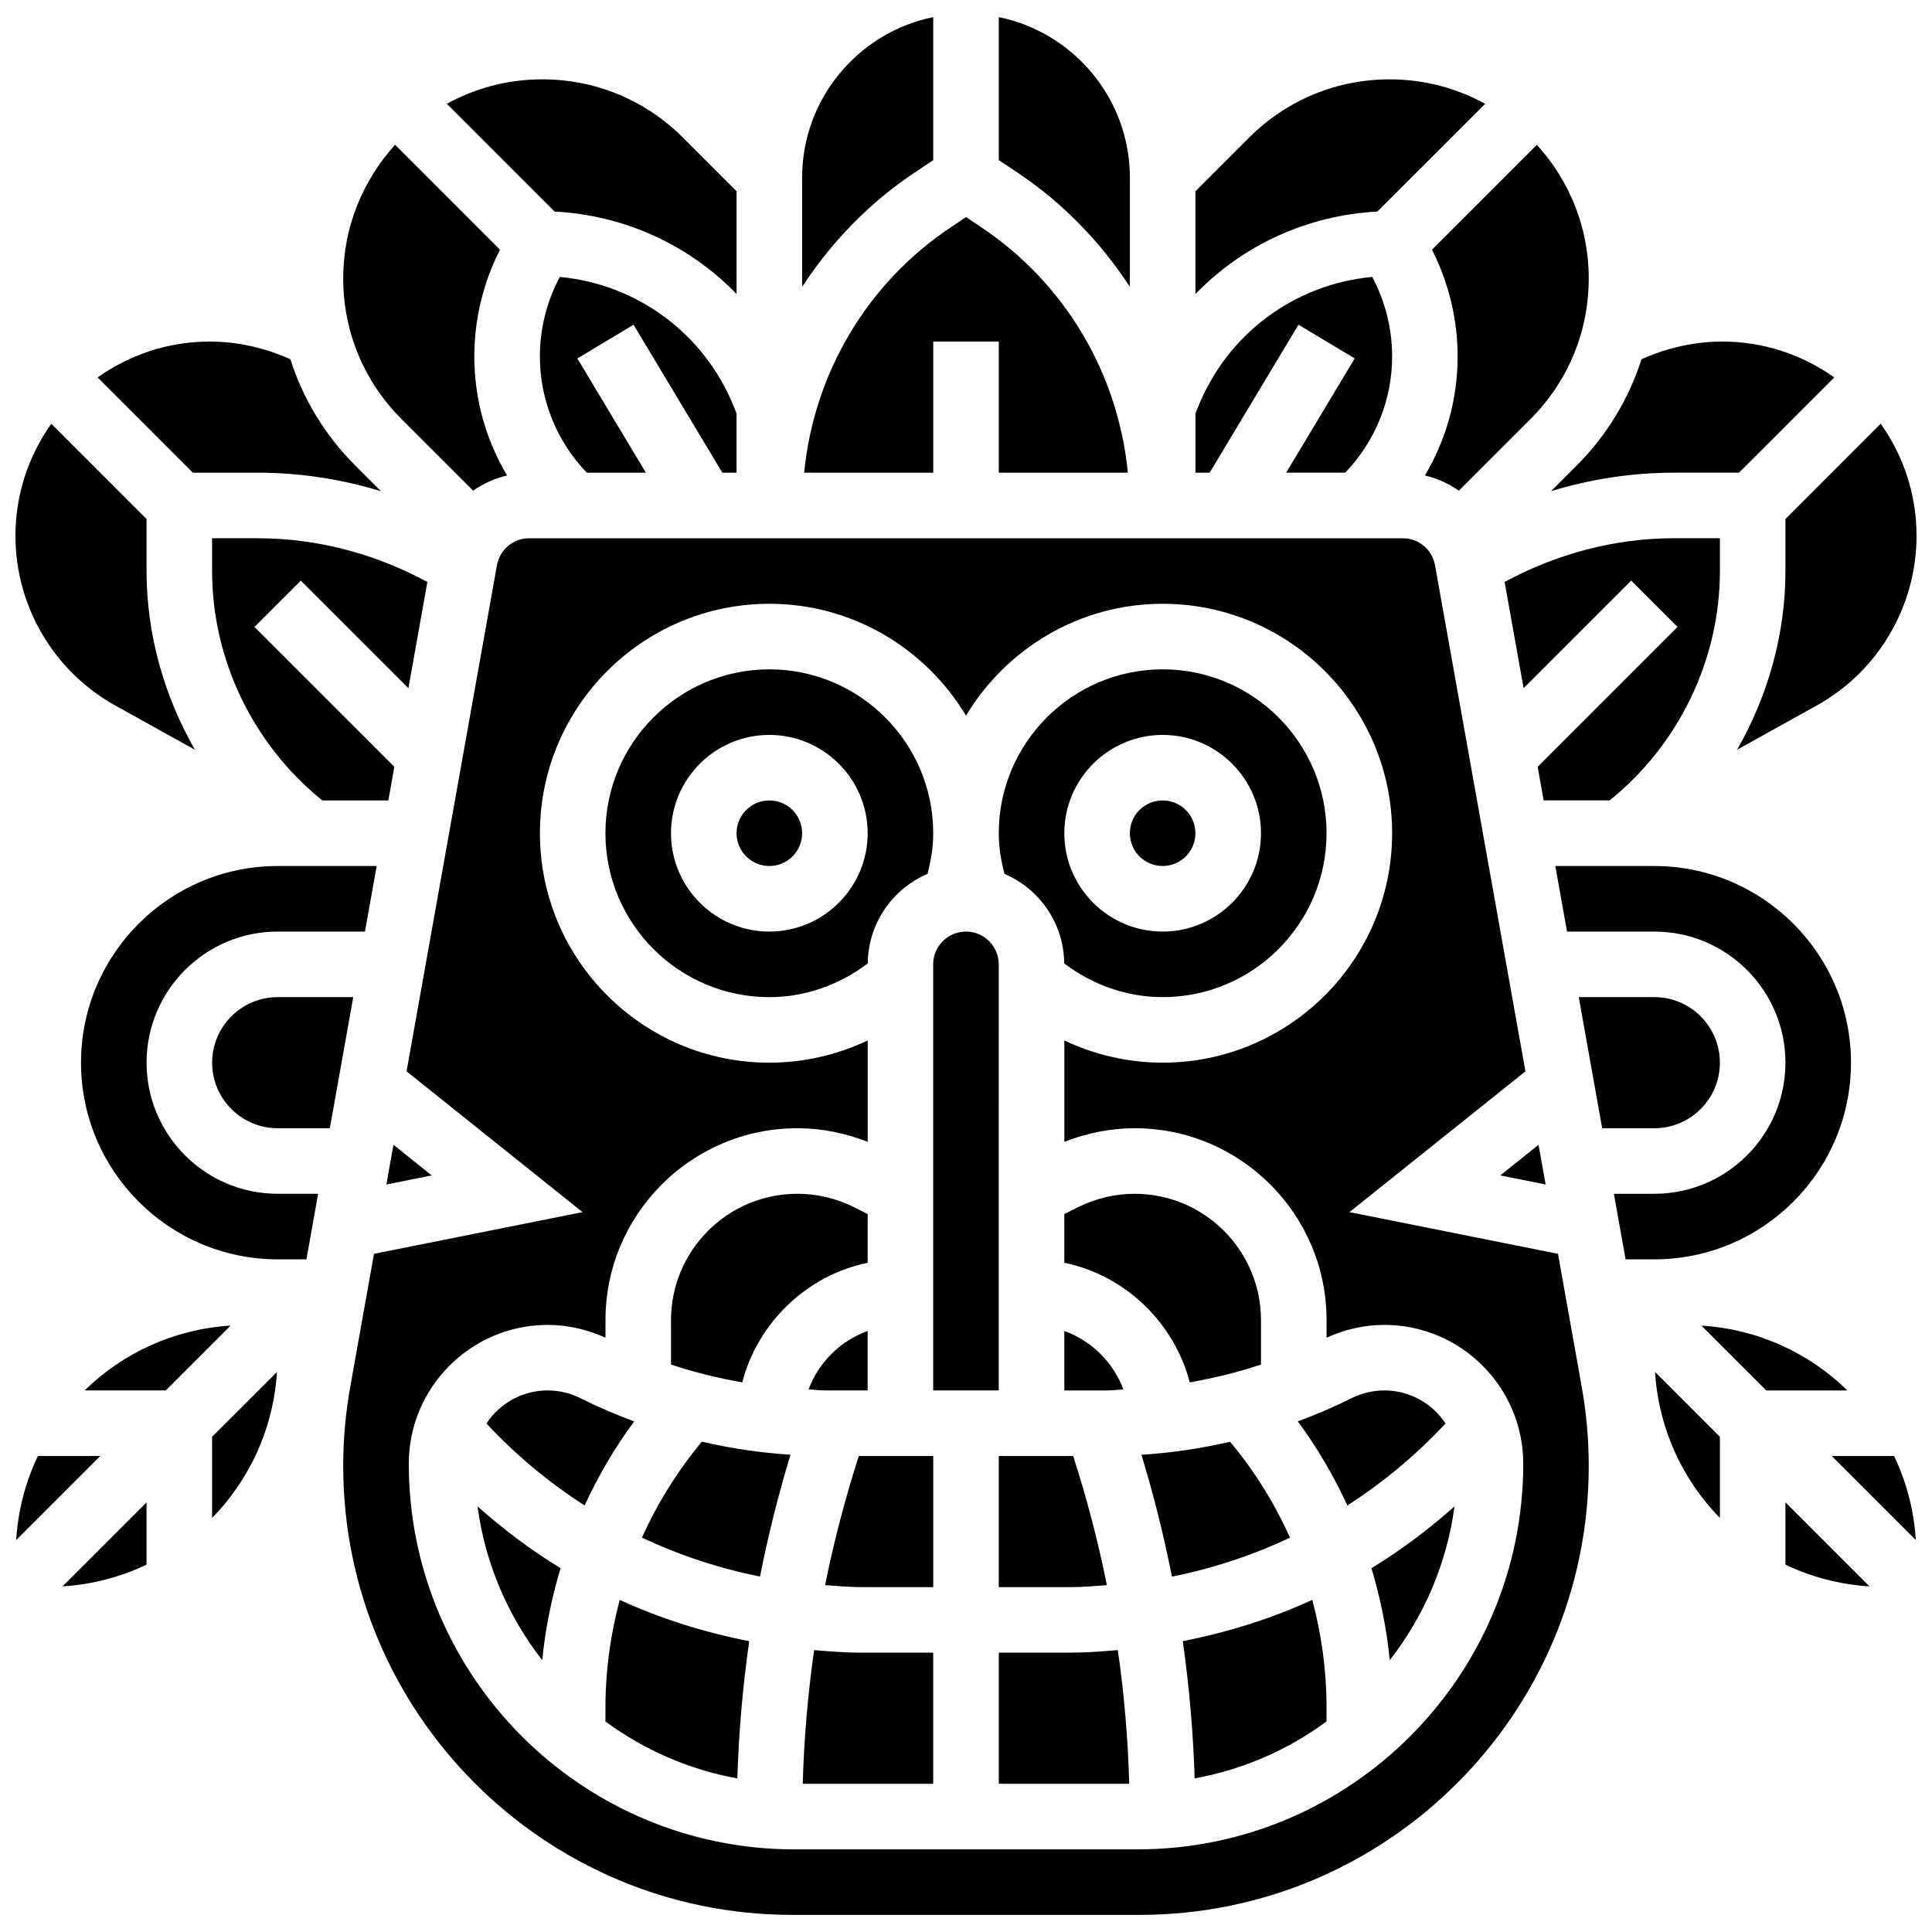
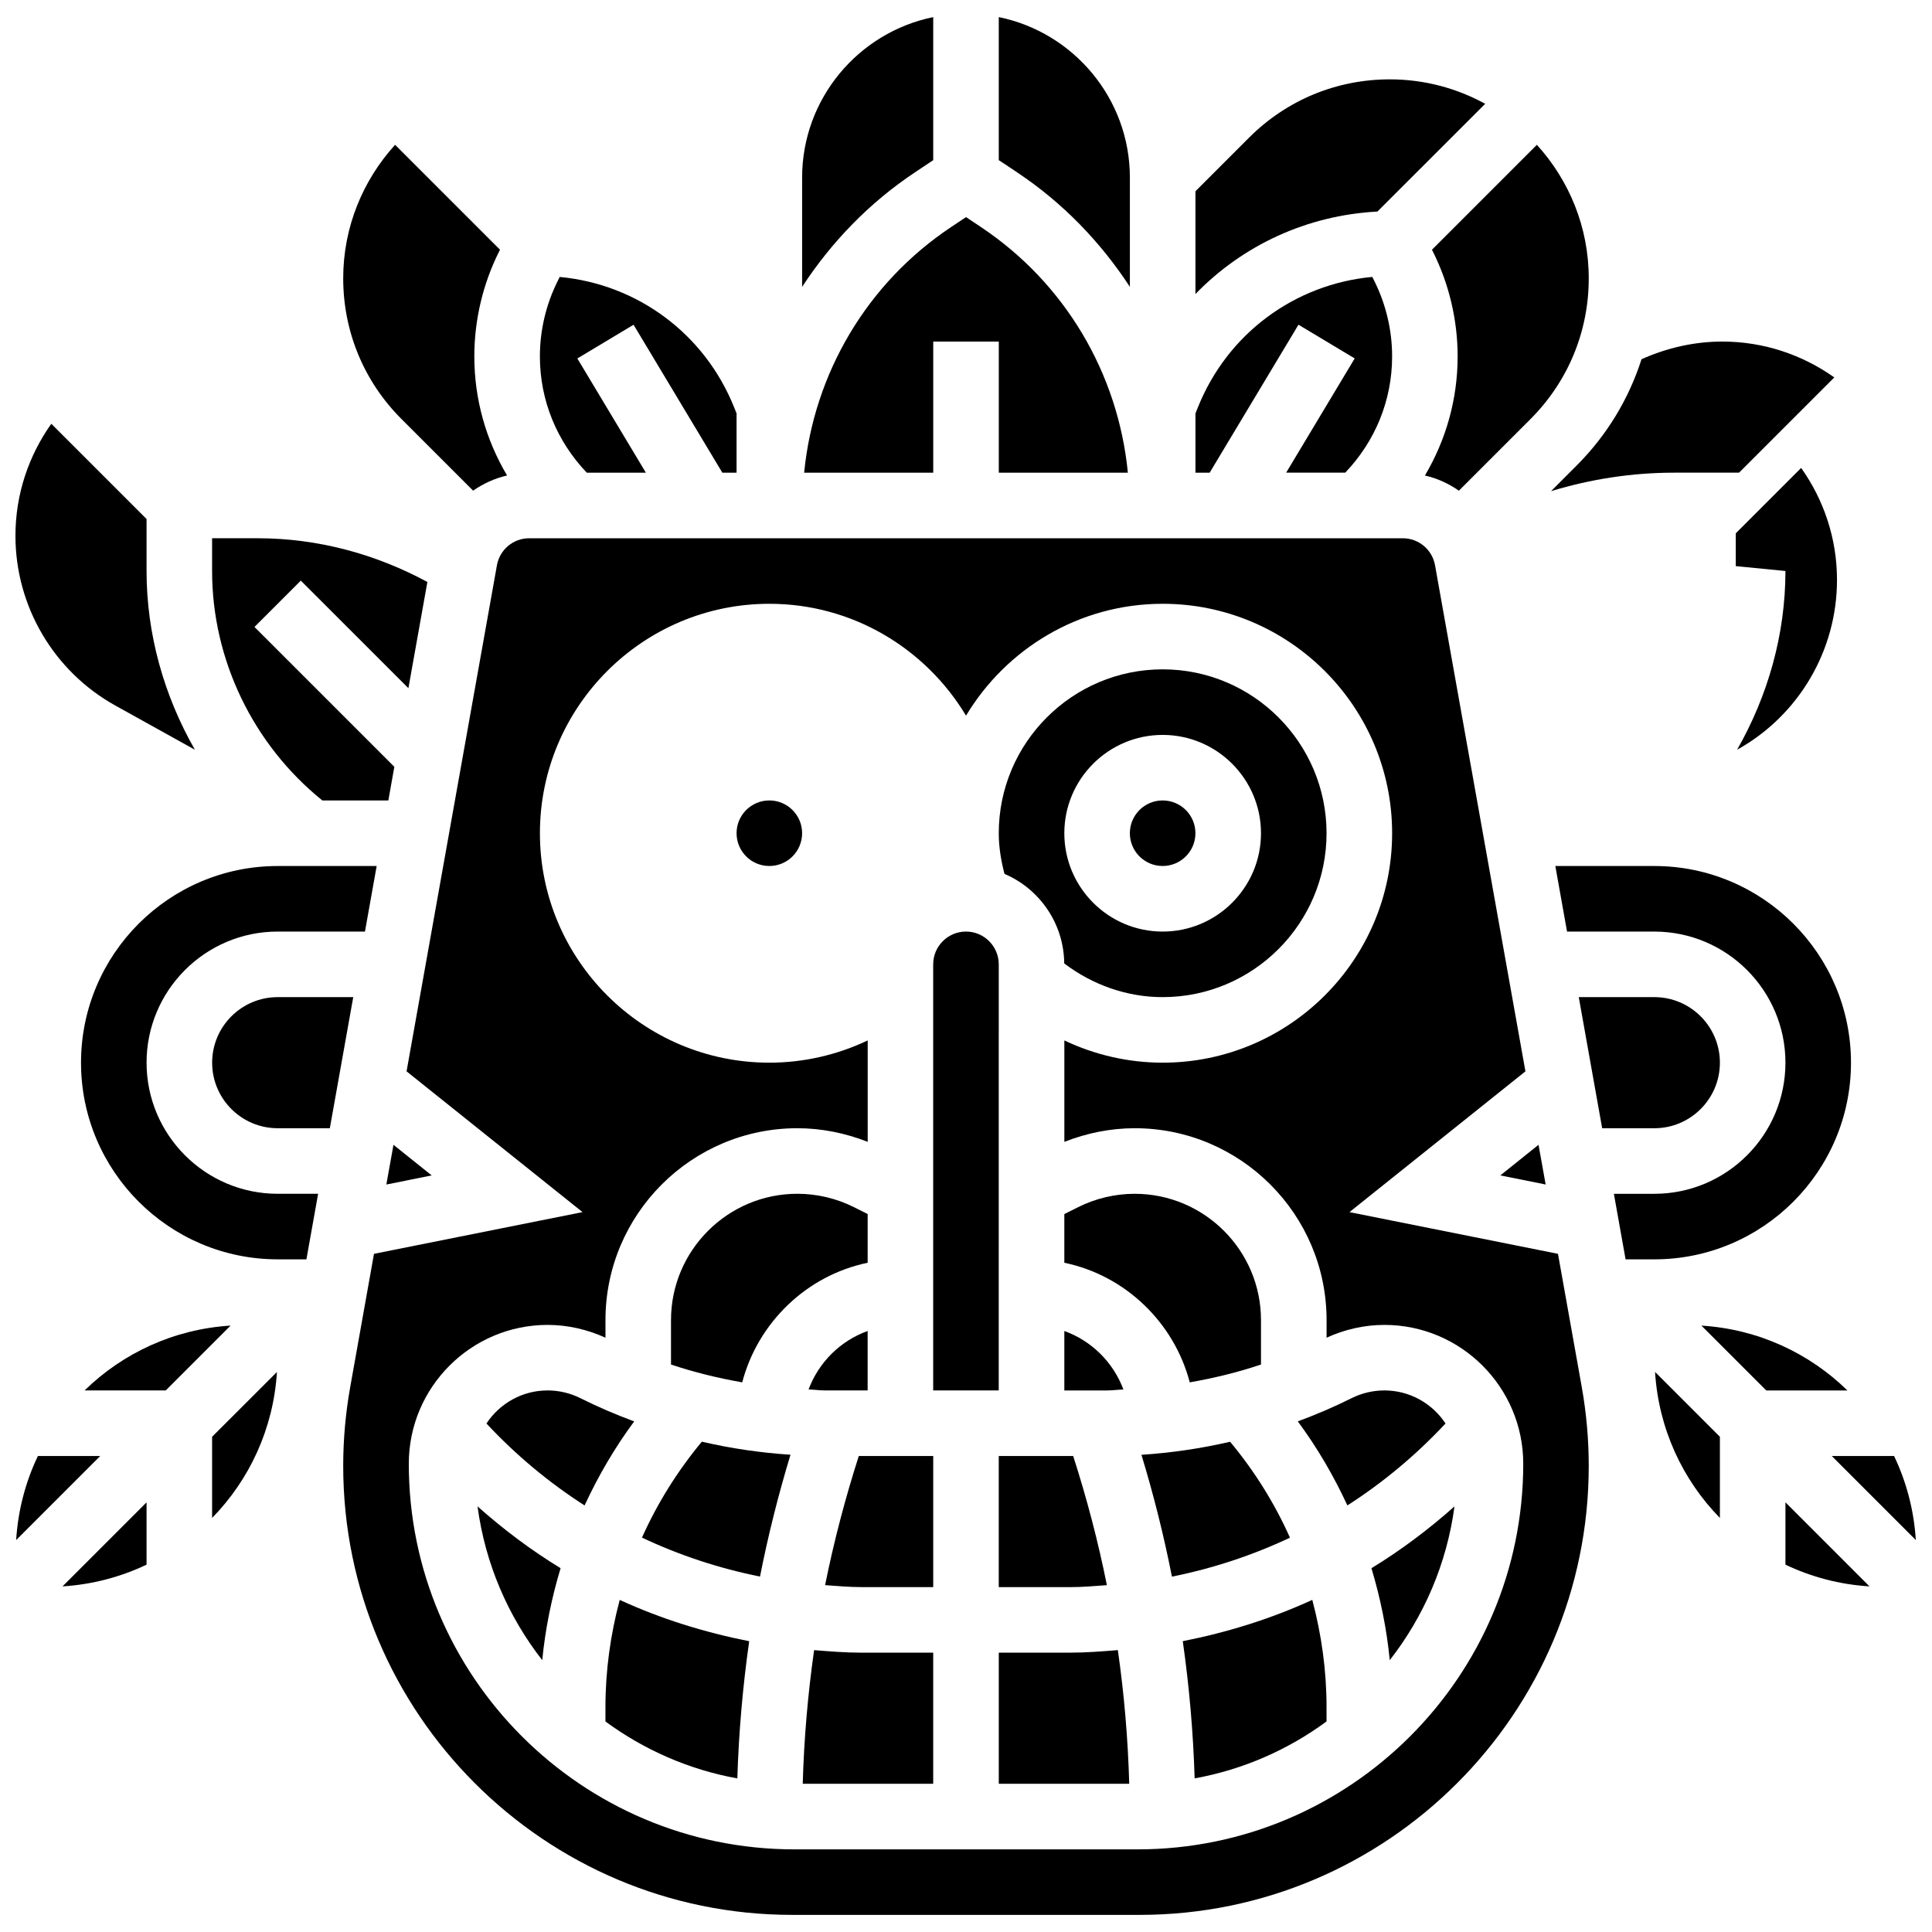
<svg xmlns="http://www.w3.org/2000/svg" width="800px" height="800px" version="1.1" viewBox="144 144 512 512">
  <defs>
    <clipPath id="g">
      <path d="m148.09 529h22.906v24h-22.906z" />
    </clipPath>
    <clipPath id="f">
      <path d="m604 256h47.902v87h-47.902z" />
    </clipPath>
    <clipPath id="e">
      <path d="m408 148.09h36v72.906h-36z" />
    </clipPath>
    <clipPath id="d">
      <path d="m356 148.09h36v72.906h-36z" />
    </clipPath>
    <clipPath id="c">
      <path d="m148.09 256h47.906v87h-47.906z" />
    </clipPath>
    <clipPath id="b">
      <path d="m234 286h332v365.9h-332z" />
    </clipPath>
    <clipPath id="a">
      <path d="m629 529h22.902v24h-22.902z" />
    </clipPath>
  </defs>
  <path d="m252.23 326.38 5.031-28.152c-13.812-7.461-29.168-11.586-44.934-11.586l-12.121-0.004v8.688c0 23.574 10.926 46.055 29.223 60.805h17.484l1.59-8.914-37.066-37.066 12.281-12.281z" />
  <path d="m182.84 558.65v-16.512l-22.273 22.273c7.93-0.5 15.445-2.508 22.273-5.762z" />
  <path d="m408.68 529.86v34.746h19.023c3.231 0 6.43-0.297 9.633-0.52-2.312-11.543-5.309-22.957-8.93-34.223z" />
  <path d="m258.41 455.5-10.137-8.113-1.883 10.52z" />
-   <path d="m212.33 269.27c11.117 0 22.098 1.695 32.617 4.898l-6.828-6.828c-8.016-8.016-13.812-17.641-17.164-28.137-6.715-3.016-14.02-4.684-21.395-4.684-11.059 0-21.289 3.543-29.691 9.504l25.242 25.242z" />
  <g clip-path="url(#g)">
    <path d="m154.04 529.86c-3.258 6.828-5.266 14.34-5.758 22.273l22.273-22.273z" />
  </g>
  <path d="m426.03 399.32c7.516 5.68 16.582 8.93 26.086 8.93 23.949 0 43.434-19.484 43.434-43.434s-19.484-43.434-43.434-43.434c-23.949 0-43.434 19.484-43.434 43.434 0 3.676 0.609 7.262 1.512 10.77 9.242 3.945 15.742 13.086 15.836 23.734zm26.086-60.562c14.367 0 26.059 11.691 26.059 26.059s-11.691 26.059-26.059 26.059c-14.367 0-26.059-11.691-26.059-26.059s11.691-26.059 26.059-26.059z" />
  <path d="m426.06 496.73v15.758h11.223c1.477 0 2.953-0.207 4.43-0.262-2.684-7.203-8.426-12.891-15.652-15.496z" />
  <path d="m460.8 364.81c0 4.801-3.891 8.688-8.688 8.688-4.797 0-8.688-3.887-8.688-8.688 0-4.797 3.891-8.684 8.688-8.684 4.797 0 8.688 3.887 8.688 8.684" />
  <path d="m200.21 546.27c9.902-10.121 16.254-23.672 17.184-38.68l-17.184 17.172z" />
  <path d="m217.59 408.25c-9.582 0-17.371 7.793-17.371 17.371 0 9.582 7.793 17.371 17.371 17.371h13.82l6.203-34.746z" />
  <path d="m182.84 425.62c0-19.164 15.582-34.746 34.746-34.746h23.133l3.102-17.371h-26.234c-28.742 0-52.117 23.375-52.117 52.117 0 28.742 23.375 52.117 52.117 52.117h7.617l3.102-17.371h-10.719c-19.164 0-34.746-15.59-34.746-34.746z" />
  <path d="m166.42 512.48h21.508l17.184-17.184c-15.012 0.93-28.57 7.281-38.691 17.184z" />
  <path d="m541.59 455.5 12.023 2.406-1.887-10.52z" />
  <path d="m523.73 210.67c4.293 8.57 6.559 18.18 6.559 27.777 0 11.293-3.059 22.098-8.668 31.566 3.273 0.754 6.305 2.137 9 4.023l18.973-18.973c9.961-9.973 15.441-23.211 15.441-37.301 0-13.629-5.238-26.023-13.75-35.387l-27.797 27.797z" />
-   <path d="m599.79 295.32v-8.688h-12.117c-15.766 0-31.125 4.125-44.934 11.586l5.031 28.152 28.508-28.508 12.281 12.281-37.066 37.066 1.59 8.914h17.484c18.297-14.758 29.223-37.23 29.223-60.805z" />
  <g clip-path="url(#f)">
-     <path d="m617.16 295.32c0 16.781-4.637 33.07-12.812 47.367l21.082-11.711c16.332-9.07 26.477-26.312 26.477-44.996 0-11.059-3.543-21.289-9.504-29.691l-25.242 25.254z" />
+     <path d="m617.16 295.32c0 16.781-4.637 33.07-12.812 47.367c16.332-9.07 26.477-26.312 26.477-44.996 0-11.059-3.543-21.289-9.504-29.691l-25.242 25.254z" />
  </g>
  <path d="m555.05 274.16c10.527-3.207 21.5-4.898 32.617-4.898h17.199l25.242-25.242c-8.398-5.957-18.633-9.504-29.691-9.504-7.375 0-14.68 1.668-21.395 4.684-3.363 10.492-9.156 20.125-17.164 28.137z" />
  <path d="m537.59 171.51c-7.516-4.125-16.129-6.481-25.285-6.481-14.09 0-27.328 5.481-37.289 15.445l-14.211 14.211v27.23c12.535-12.934 29.559-20.863 48.227-21.855z" />
  <g clip-path="url(#e)">
    <path d="m443.43 220.02v-28.934c0-20.977-14.949-38.516-34.746-42.555v37.906l4.891 3.258c12.137 8.09 22.133 18.504 29.855 30.324z" />
  </g>
  <g clip-path="url(#d)">
    <path d="m386.43 189.7 4.883-3.254v-37.91c-19.797 4.039-34.746 21.578-34.746 42.555v28.934c7.723-11.82 17.719-22.234 29.863-30.324z" />
  </g>
-   <path d="m339.2 221.91v-27.23l-14.211-14.211c-9.965-9.965-23.203-15.445-37.289-15.445-9.156 0-17.773 2.356-25.285 6.481l28.562 28.562c18.66 0.98 35.68 8.91 48.223 21.844z" />
  <path d="m335.43 269.27h3.769v-15.703l-0.617-1.547c-7.816-19.543-25.625-32.703-46.254-34.625l-0.52 1.051c-3.098 6.176-4.731 13.09-4.731 20.004 0 11.598 4.457 22.465 12.43 30.82h15.66l-18.164-30.273 14.898-8.938z" />
  <path d="m269.38 274.03c2.691-1.875 5.715-3.258 9-4.023-5.621-9.465-8.68-20.27-8.68-31.562 0-9.598 2.266-19.207 6.559-27.777l0.242-0.496-27.797-27.797c-8.512 9.371-13.75 21.766-13.75 35.387 0 14.09 5.481 27.328 15.445 37.289z" />
  <path d="m357.11 269.27h34.207v-34.746h17.371v34.746h34.207c-2.578-26.336-16.66-50.25-38.957-65.113l-3.934-2.625-3.934 2.625c-22.301 14.859-36.383 38.773-38.961 65.113z" />
  <path d="m488.11 230.05 14.898 8.938-18.164 30.273h15.66c7.965-8.352 12.422-19.215 12.422-30.812 0-6.914-1.633-13.828-4.727-20.012l-0.52-1.051c-20.629 1.918-38.438 15.078-46.246 34.625l-0.625 1.559v15.695h3.769z" />
  <g clip-path="url(#c)">
    <path d="m174.57 330.98 21.082 11.711c-8.176-14.301-12.812-30.586-12.812-47.367v-13.777l-25.242-25.242c-5.961 8.391-9.504 18.625-9.504 29.68 0 18.688 10.145 35.918 26.477 44.996z" />
  </g>
  <path d="m457.45 578.93c1.711 12.031 2.769 24.164 3.144 36.359 12.906-2.336 24.773-7.602 34.953-15.09v-3.84c0-9.684-1.336-19.195-3.777-28.379-10.918 5.016-22.453 8.605-34.32 10.949z" />
  <path d="m510.87 512.48c-2.996 0-6.004 0.711-8.688 2.051-4.629 2.32-9.398 4.352-14.254 6.148 5.176 6.984 9.527 14.461 13.141 22.273 9.469-6.07 18.199-13.344 26.008-21.715-3.473-5.269-9.43-8.758-16.207-8.758z" />
  <path d="m512.3 583.96c9.035-11.57 15.113-25.512 17.156-40.746-6.887 6.113-14.219 11.633-22.012 16.375 2.379 7.914 4.047 16.059 4.856 24.371z" />
  <path d="m469.99 526.08c-7.723 1.789-15.594 2.945-23.496 3.457 3.231 10.641 5.941 21.41 8.078 32.289 10.848-2.18 21.344-5.637 31.281-10.328-4.066-9.105-9.383-17.637-15.863-25.418z" />
  <path d="m459.3 510.34c6.402-1.129 12.719-2.648 18.875-4.727v-11.77c0-18.457-15.02-33.477-33.477-33.477-5.176 0-10.344 1.227-14.965 3.535l-3.676 1.836v12.906c16.137 3.344 29.082 15.816 33.242 31.695z" />
  <path d="m427.71 581.97h-19.023v34.746h34.57c-0.332-11.883-1.336-23.707-3.016-35.422-4.156 0.34-8.316 0.676-12.531 0.676z" />
  <g clip-path="url(#b)">
    <path d="m556.88 476.28-55.254-11.059 46.629-37.301-23.957-134.12c-0.738-4.152-4.344-7.156-8.547-7.156h-231.51c-4.211 0-7.809 3.016-8.547 7.156l-23.949 134.12 46.629 37.301-55.262 11.059-6.297 35.285c-1.234 6.887-1.859 13.922-1.859 20.918 0 65.609 53.379 118.98 118.98 118.98h92.109c65.609 0 118.99-53.379 118.99-118.98 0-6.992-0.625-14.027-1.852-20.918zm-111.4 157.82h-90.965c-56.348 0-102.18-45.84-102.18-102.19 0-20.281 16.504-36.797 36.797-36.797 5.273 0 10.527 1.207 15.324 3.394v-4.664c0-28.039 22.809-50.852 50.852-50.852 6.367 0 12.719 1.277 18.641 3.613v-26.875c-8.078 3.832-16.957 5.891-26.059 5.891-33.531 0-60.805-27.273-60.805-60.805s27.273-60.805 60.805-60.805c22.133 0 41.477 11.926 52.117 29.648 10.641-17.719 29.984-29.648 52.117-29.648 33.531 0 60.805 27.273 60.805 60.805s-27.273 60.805-60.805 60.805c-9.102 0-17.98-2.059-26.059-5.891v26.875c5.926-2.328 12.273-3.613 18.641-3.613 28.039 0 50.852 22.809 50.852 50.852v4.664c4.793-2.199 10.059-3.394 15.324-3.394 20.281 0 36.797 16.504 36.797 36.797-0.008 56.348-45.848 102.19-102.2 102.19z" />
  </g>
  <path d="m594.89 495.3 17.184 17.184h21.508c-10.121-9.902-23.684-16.254-38.691-17.184z" />
  <path d="m599.79 425.62c0-9.582-7.793-17.371-17.371-17.371h-20.031l6.203 34.746h13.828c9.578 0 17.371-7.793 17.371-17.375z" />
  <g clip-path="url(#a)">
    <path d="m629.44 529.86 22.273 22.273c-0.496-7.93-2.5-15.445-5.758-22.273z" />
  </g>
  <path d="m617.16 558.65c6.828 3.258 14.34 5.266 22.273 5.758l-22.273-22.273z" />
  <path d="m599.79 546.27v-21.508l-17.184-17.184c0.93 15.012 7.281 28.57 17.184 38.691z" />
  <path d="m634.53 425.62c0-28.742-23.375-52.117-52.117-52.117h-26.234l3.102 17.371 23.133 0.004c19.164 0 34.746 15.582 34.746 34.746 0 19.164-15.582 34.746-34.746 34.746h-10.719l3.102 17.371h7.617c28.742 0 52.117-23.375 52.117-52.121z" />
  <path d="m304.45 596.37v3.84c10.18 7.481 22.047 12.75 34.953 15.09 0.375-12.195 1.434-24.332 3.144-36.359-11.867-2.344-23.402-5.934-34.312-10.945-2.449 9.18-3.785 18.691-3.785 28.375z" />
  <path d="m356.57 364.81c0 4.801-3.891 8.688-8.688 8.688s-8.684-3.887-8.684-8.688c0-4.797 3.887-8.684 8.684-8.684s8.688 3.887 8.688 8.684" />
  <path d="m314.13 551.48c9.938 4.699 20.43 8.148 31.281 10.328 2.137-10.875 4.848-21.637 8.078-32.289-7.906-0.512-15.773-1.668-23.496-3.457-6.473 7.793-11.789 16.324-15.863 25.418z" />
  <path d="m287.7 583.96c0.809-8.312 2.477-16.461 4.863-24.375-7.793-4.742-15.121-10.258-22.012-16.375 2.035 15.23 8.117 29.18 17.148 40.75z" />
  <path d="m408.68 399.56c0-4.785-3.898-8.688-8.688-8.688-4.785 0-8.688 3.898-8.688 8.688v112.92h17.371z" />
-   <path d="m389.8 375.59c0.902-3.519 1.512-7.098 1.512-10.773 0-23.949-19.484-43.434-43.434-43.434-23.949 0-43.434 19.484-43.434 43.434s19.484 43.434 43.434 43.434c9.504 0 18.57-3.25 26.086-8.93 0.098-10.641 6.594-19.789 15.836-23.73zm-41.922 15.289c-14.367 0-26.059-11.691-26.059-26.059 0-14.367 11.691-26.059 26.059-26.059 14.367 0 26.059 11.691 26.059 26.059 0 14.363-11.691 26.059-26.059 26.059z" />
  <path d="m297.81 514.53c-2.684-1.348-5.691-2.051-8.688-2.051-6.773 0-12.734 3.492-16.207 8.766 7.809 8.363 16.539 15.645 26.008 21.715 3.613-7.809 7.973-15.289 13.141-22.273-4.856-1.805-9.625-3.836-14.254-6.156z" />
  <path d="m359.75 581.3c-1.668 11.719-2.684 23.539-3.016 35.422h34.574v-34.746h-19.023c-4.215 0-8.375-0.336-12.535-0.676z" />
  <path d="m362.66 564.08c3.207 0.227 6.394 0.52 9.633 0.52l19.023 0.004v-34.746h-19.727c-3.613 11.266-6.609 22.68-8.93 34.223z" />
  <path d="m373.94 465.73-3.664-1.832c-4.621-2.32-9.797-3.535-14.977-3.535-18.457 0-33.477 15.02-33.477 33.477v11.77c6.16 2.074 12.473 3.606 18.875 4.727 4.16-15.879 17.113-28.352 33.242-31.695z" />
  <path d="m362.71 512.48h11.223v-15.758c-7.227 2.606-12.969 8.297-15.652 15.496 1.477 0.051 2.953 0.262 4.43 0.262z" />
</svg>